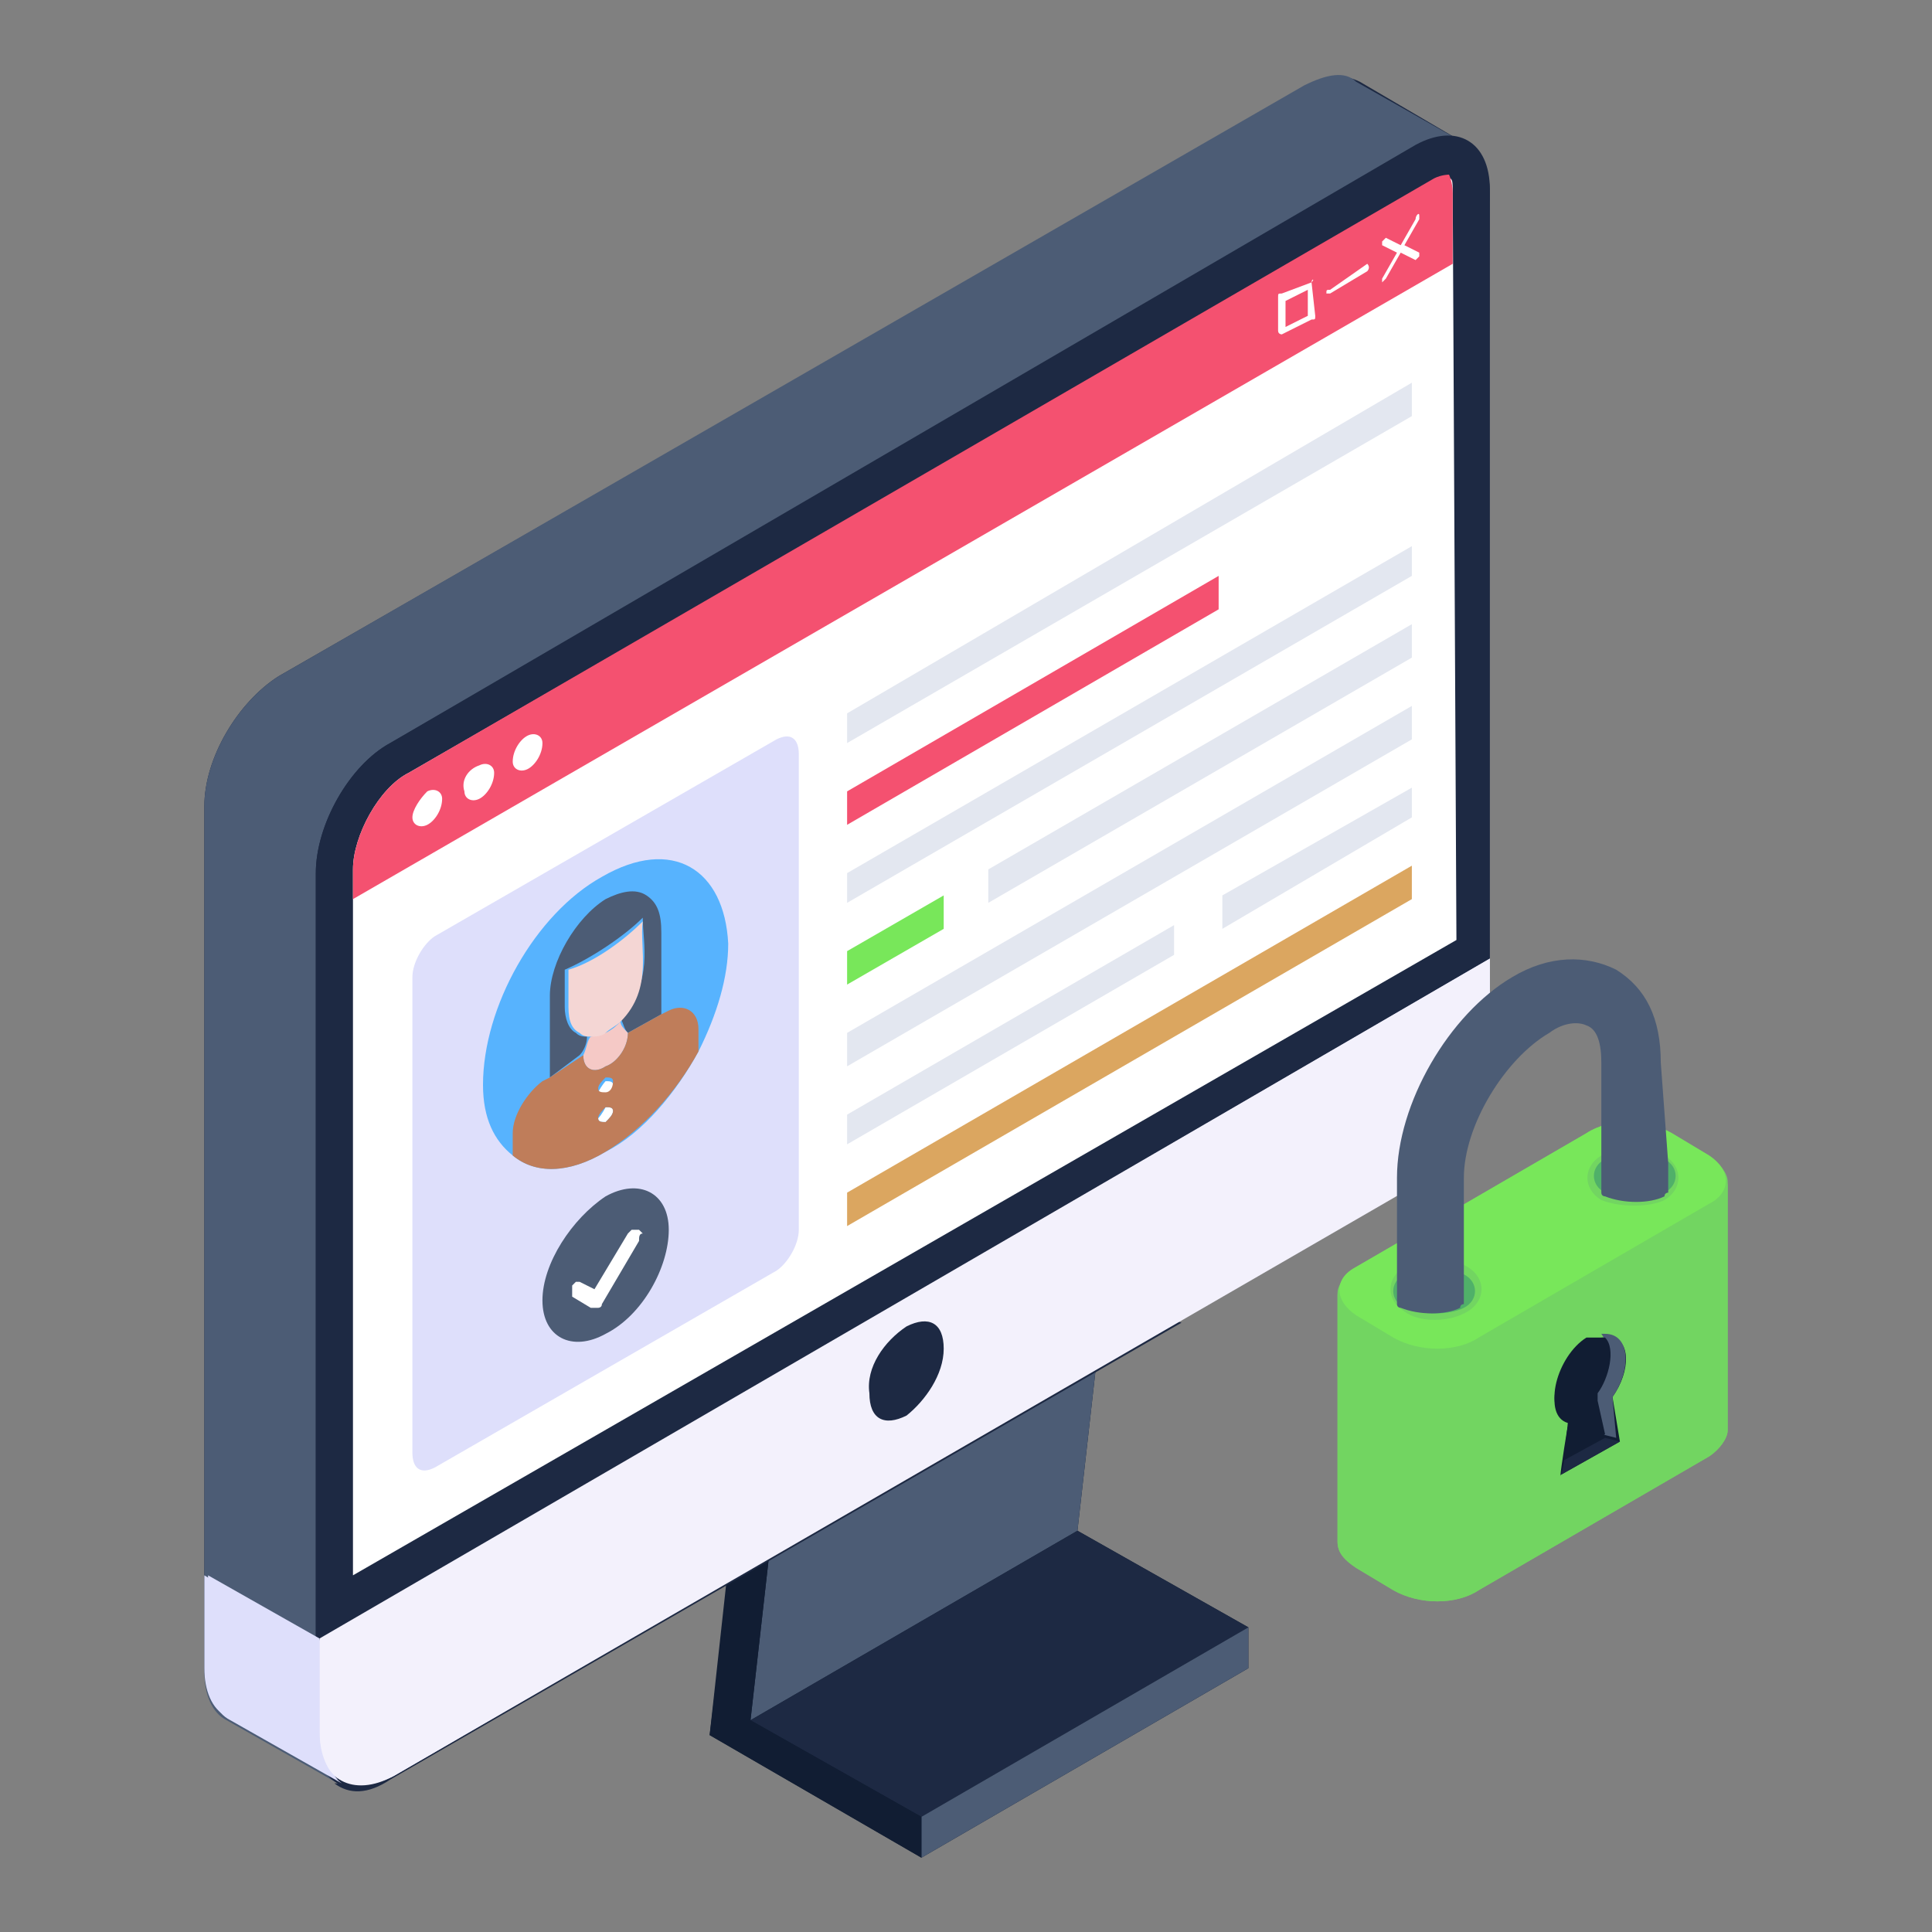
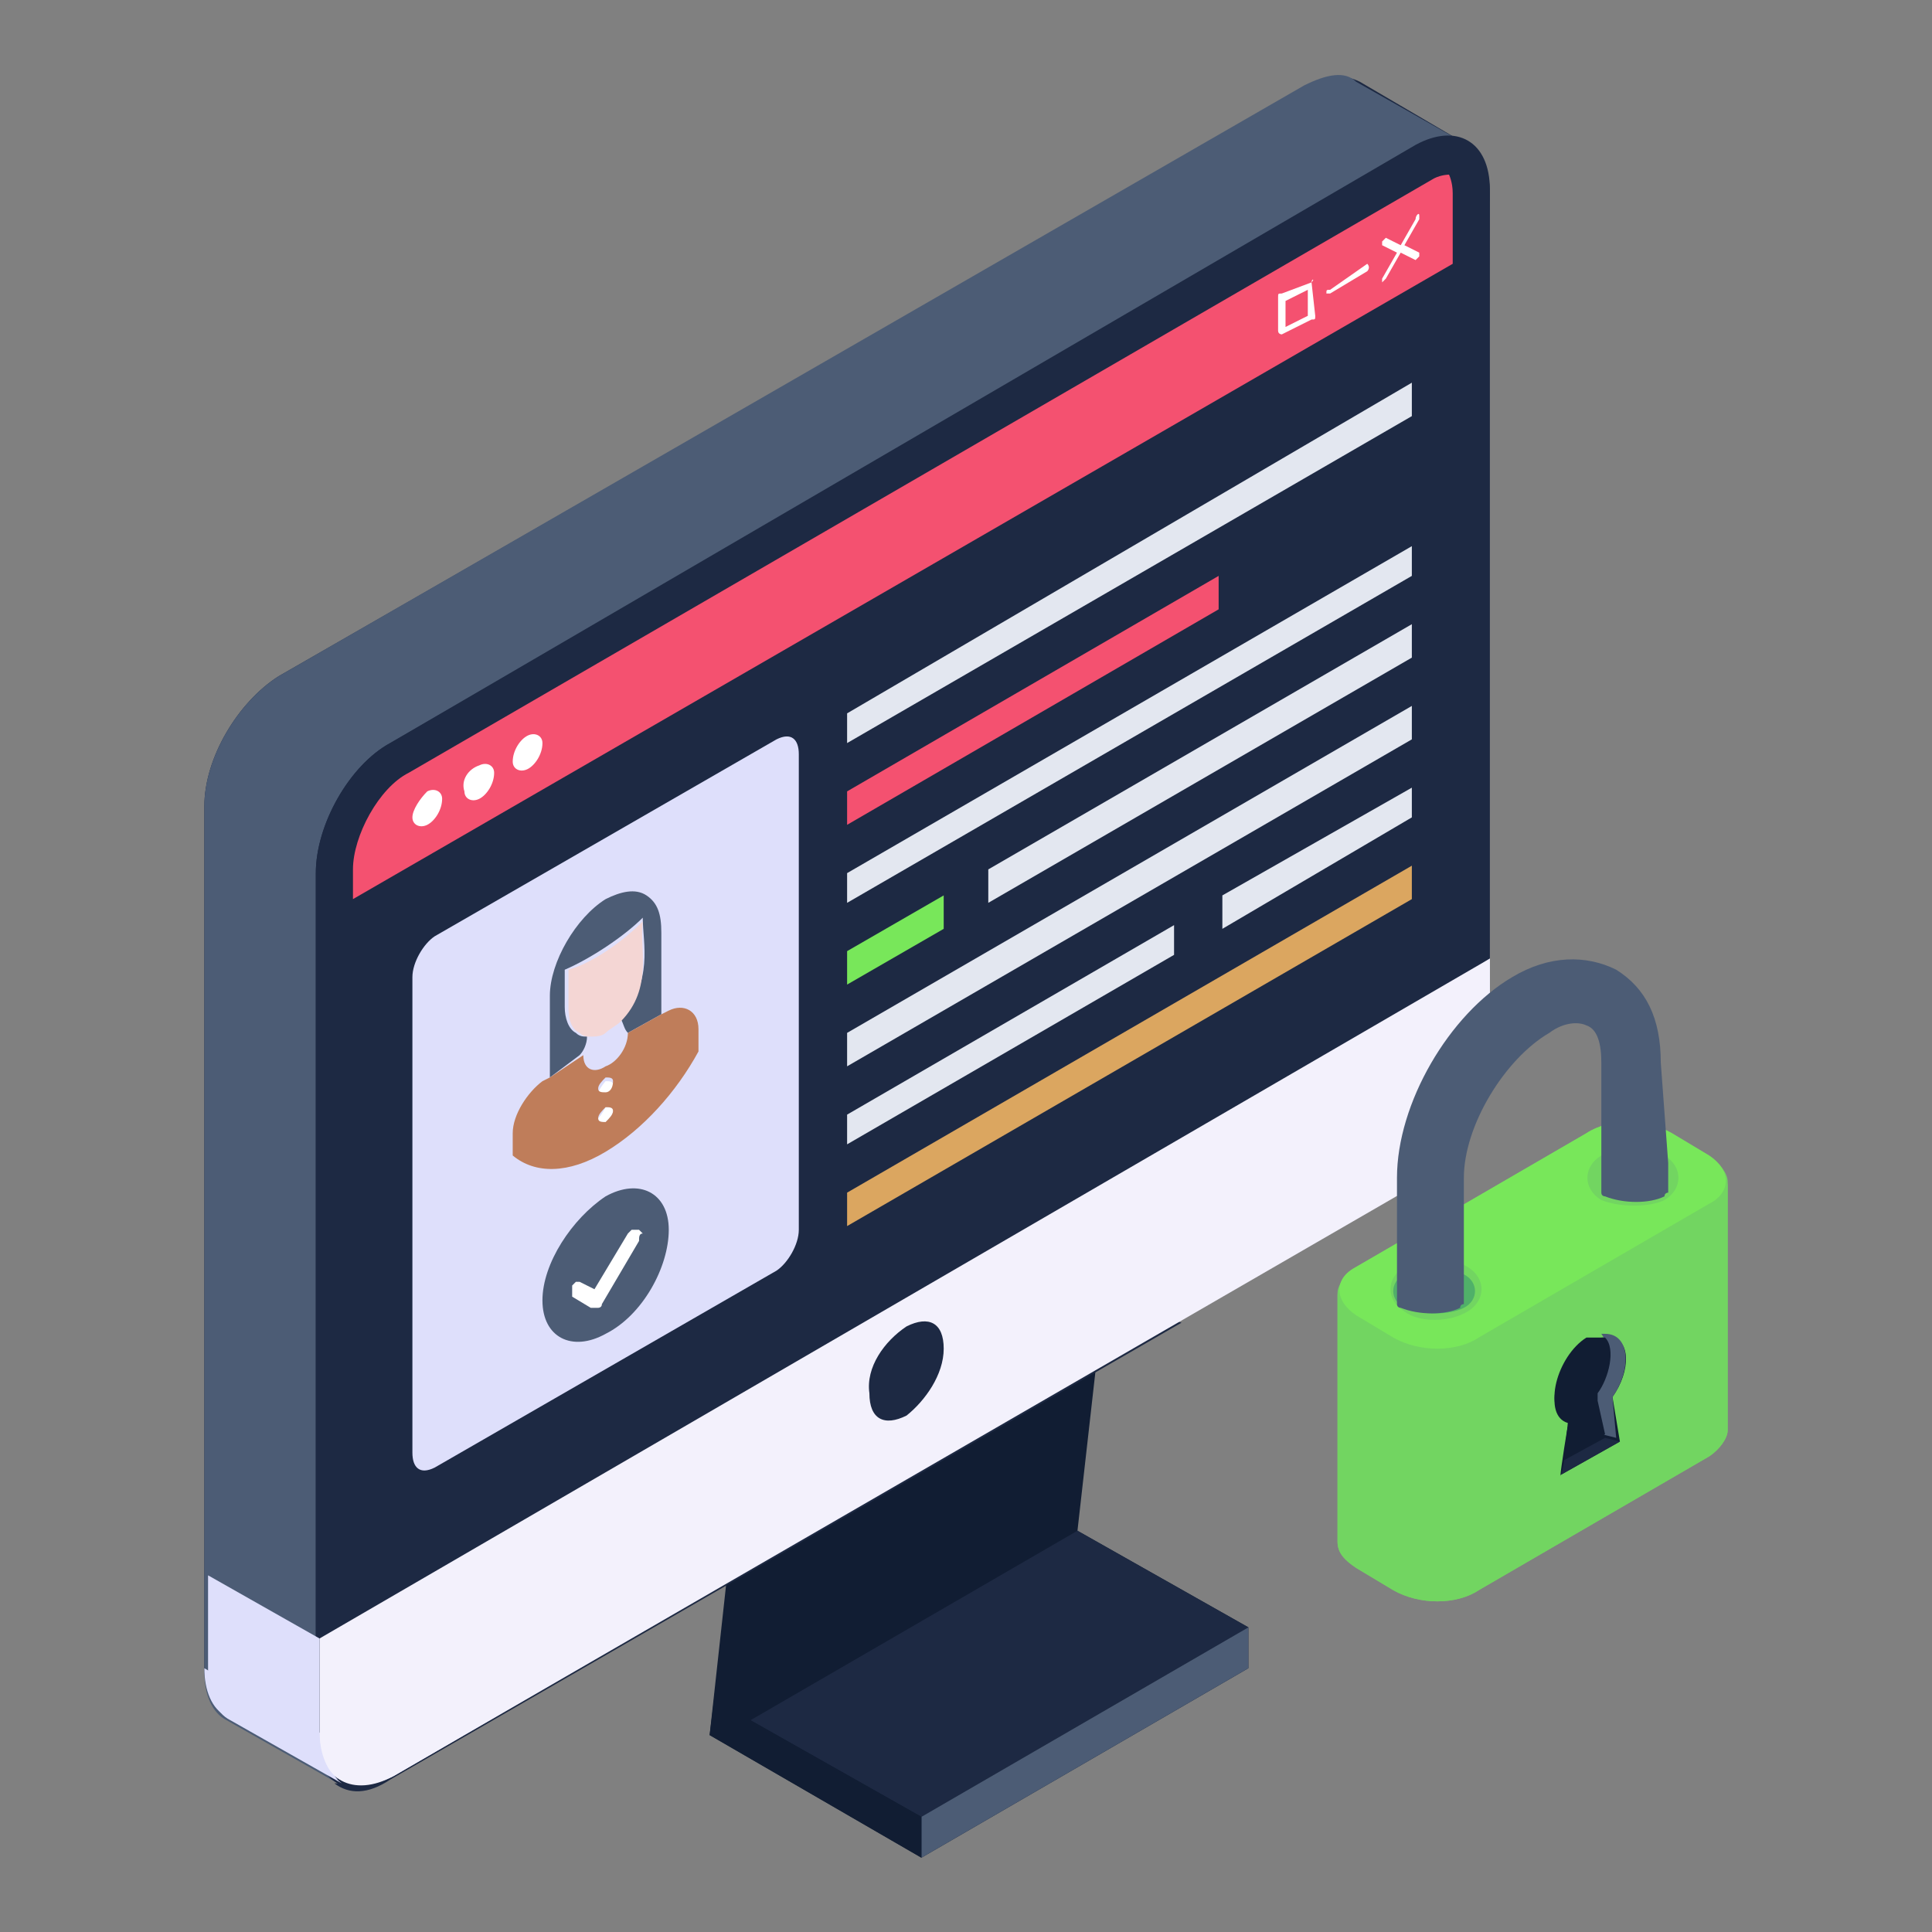
<svg xmlns="http://www.w3.org/2000/svg" height="512" viewBox="0 0 52 52" width="512">
  <rect x="0" y="0" width="52" height="52" fill="#808080" stroke="none" />
  <path d="M19.9 39.4l8.8-5.1 1 .7-8.8 5.1z" fill="#1a253d" />
  <path d="M33.6 43.8v1.1L24.8 50l-5.7-3.3.9-7.3.9.7 8.8-5.1-.7 6.2z" fill="#111d33" />
-   <path d="M20.9 40.1l8.8-5.1-.7 6.2-8.8 5.1z" fill="#4c5c75" />
  <path d="M20.2 46.3l8.8-5.1 4.6 2.6-8.8 5.1z" fill="#1d2943" />
  <path d="M24.8 48.9l8.8-5.1v1.1L24.8 50z" fill="#4c5c75" />
  <path d="M19.9 39.4l1 .7-.7 6.2 4.6 2.6V50l-5.7-3.3z" fill="#111d33" />
  <g fill="#1d2943">
    <path d="M39.3 3.8h-.7c.2-.1.4-.1.7 0zm.2.1c-.1-.1-.2-.1-.3-.1.1 0 .2 0 .3.1z" />
  </g>
  <g fill="#1d2943">
    <path d="M40.1 5.2c0-.6-.2-1.1-.6-1.3-.1-.1-.1-.1-.2-.1h-.7c.3-.1.5-.1.7 0 .1 0 .1 0 .2.1l-2.9-1.7c-.4-.2-.9-.2-1.4.1L7.5 18.2c-1.1.7-2 2.2-2 3.5v23.2c0 .6.2 1.1.6 1.3l3 1.8H9c.4.3.9.3 1.5-.1l21.3-12.3c-1.1-.3-1.4-2.3 0-2.8 1.6-.6 3.4-1 5-1.8.6-.3 1.2-.7 1.7-1.1v-2.5h.7c.1-.5.4-.9.8-1zM10.5 20L38.1 4h.1s-.1 0-.1.1z" />
    <path d="M39.3 3.8h-.7c.2-.1.4-.1.7 0zm.2.1c-.1-.1-.1-.1-.2-.1 0 0 .1 0 .2.1 0-.1 0 0 0 0z" />
  </g>
  <path d="M5.5 21.7c0-1.3.9-2.8 2-3.5L35.1 2.3c.6-.3 1.1-.4 1.4-.1l3 1.7c-.4-.2-.9-.2-1.4.1L10.5 20c-1.1.6-2 2.2-2 3.5v23.2c0 .6.2 1.1.6 1.3l-3-1.7c-.4-.2-.6-.7-.6-1.3z" fill="#4c5c75" />
  <path d="M40.1 26.1v-21c0-1.3-.9-1.8-2-1.2L10.5 20c-1.1.6-2 2.2-2 3.5v23.2c0 1.3.9 1.8 2 1.1l21.3-12.3c-1.1-.3-1.4-2.3 0-2.8 1.6-.6 3.4-1 5-1.8.6-.3 1.2-.7 1.7-1.1v-2.5h.7c.2-.6.5-1 .9-1.2z" fill="#1d2943" />
-   <path d="M40.1 25.8v2.5c0 1.3-.9 2.8-2 3.5l-27.5 16c-.6.3-1.2.3-1.6 0l.1.1-3-1.7c-.4-.2-.6-.7-.6-1.3v-2.5l3 1.8z" fill="#dedffb" />
+   <path d="M40.1 25.8v2.5c0 1.3-.9 2.8-2 3.5l-27.5 16c-.6.3-1.2.3-1.6 0l.1.1-3-1.7c-.4-.2-.6-.7-.6-1.3l3 1.8z" fill="#dedffb" />
  <path d="M40.1 25.8v2.6c0 1.3-.9 2.8-2 3.5L10.6 47.8c-1.1.6-2 .1-2-1.1v-2.6z" fill="#f3f1fc" />
  <path d="M8.6 46.6v-2.5l-3-1.7V45c0 .6.2 1.1.6 1.3l3 1.7c-.4-.3-.6-.8-.6-1.4z" fill="#dedffb" />
  <path d="M24.4 35.7c.6-.3 1-.1 1 .6s-.5 1.4-1 1.8c-.6.3-1 .1-1-.6-.1-.7.4-1.4 1-1.8z" fill="#1d2943" />
-   <path d="M39.2 25.3L9.5 42.4v-19c0-.9.7-2.2 1.5-2.6L38.6 4.9c.2-.1.4-.1.4-.1.1 0 .1.1.1.4z" fill="#fff" />
  <path d="M39.1 5.2v1.9L9.5 24.2v-.8c0-.9.7-2.2 1.5-2.6l27.6-16c.2-.1.4-.1.4-.1s.1.2.1.5z" fill="#f45170" />
  <path d="M11.5 21.3c.2-.1.4 0 .4.2 0 .3-.2.6-.4.7s-.4 0-.4-.2.2-.5.4-.7zm1.4-.7c.2-.1.4 0 .4.2 0 .3-.2.6-.4.7s-.4 0-.4-.2c-.1-.3.1-.6.4-.7zm1.3-.8c.2-.1.4 0 .4.2 0 .3-.2.6-.4.7s-.4 0-.4-.2c0-.3.2-.6.4-.7zM36.8 7.1c.1 0 .1 0 0 0 .1.1 0 .2 0 .2l-1 .6h-.1c0-.1 0-.1.1-.1zm1.4-1.3v.1l-.4.7.4.2v.1l-.1.1-.4-.2-.4.7-.1.1v-.1l.4-.7-.4-.2v-.1l.1-.1.4.2.4-.7c0-.1.1-.2.1-.1zm-2.9 1.8c0-.1.1-.1 0 0l.1.9c0 .1 0 .1-.1.1l-.8.4s-.1 0-.1-.1V8c0-.1 0-.1.1-.1zm-.1.9v-.7l-.6.3v.7z" fill="#fff" />
  <g>
    <path d="M20.9 19.9c.4-.2.6 0 .6.4v12.8c0 .4-.3.9-.6 1.1l-9.2 5.3c-.4.2-.6 0-.6-.4V26.3c0-.4.3-.9.6-1.1z" fill="#dedffb" />
  </g>
  <g>
    <path d="M38 10.3l-15.2 8.9v.8L38 11.2z" fill="#e3e7f0" />
    <path d="M32.8 15.5l-10 5.8v.9l10-5.8z" fill="#f45170" />
    <path d="M25.4 24.1l-2.6 1.5v.9l2.6-1.5z" fill="#78e75a" />
    <path d="M38 16.8l-11.4 6.6v.9L38 17.7zm0 4.4l-5.1 2.9v.9l5.1-3zm-6.4 3.7L22.8 30v.8l8.8-5.1z" fill="#e3e7f0" />
    <path d="M38 23.3l-15.2 8.8v.9L38 24.2z" fill="#dba660" />
    <g>
      <path d="M38 19l-15.2 8.8v.9L38 19.9z" fill="#e3e7f0" />
    </g>
    <g>
      <path d="M38 14.7l-15.2 8.8v.8L38 15.5z" fill="#e3e7f0" />
    </g>
  </g>
  <g>
    <path d="M46.5 31.8v6.7c0 .2-.2.5-.5.7l-6.2 3.6c-.6.4-1.6.4-2.3 0l-1-.6c-.3-.2-.5-.4-.5-.7v-6.7c0-.2.2-.5.5-.7l6.2-3.6c.6-.4 1.6-.4 2.3 0l1 .6c.3.2.5.5.5.7z" fill="#72d561" />
  </g>
  <g>
    <path d="M46.5 31.8v6.7c0 .2-.2.5-.5.7l-6.2 3.6c-.6.4-1.6.4-2.3 0l-1-.6c-.3-.2-.5-.4-.5-.7v-6.7c0 .2.2.5.5.7l1 .6c.6.4 1.6.4 2.3 0l6.2-3.6c.3-.2.5-.5.5-.7z" fill="#72d561" />
  </g>
  <g>
    <path d="M46 31.1c.6.4.6 1 0 1.3L39.8 36c-.6.4-1.6.4-2.3 0l-1-.6c-.6-.4-.6-1 0-1.3l6.2-3.6c.6-.4 1.6-.4 2.3 0z" fill="#78e75a" />
  </g>
  <g>
    <path d="M43.1 32.3c-.5-.3-.5-.9 0-1.2s1.2-.3 1.7 0 .5.9 0 1.2c-.4.2-1.2.2-1.7 0z" fill="#72d561" />
-     <path d="M44.8 31.2c.4.2.4.7 0 .9s-1.1.2-1.6 0c-.4-.2-.4-.7 0-.9s1.1-.2 1.6 0z" fill="#50b069" />
    <path d="M37.8 35.3c-.5-.3-.5-.9 0-1.2s1.2-.3 1.7 0 .5.9 0 1.2-1.3.3-1.7 0z" fill="#72d561" />
    <path d="M39.4 34.3c.4.2.4.7 0 .9s-1.1.2-1.6 0c-.4-.2-.4-.7 0-.9.4-.3 1.1-.3 1.6 0z" fill="#50b069" />
    <g>
      <path d="M44.9 31.3v.8s-.1 0-.1.1c-.4.2-1.1.2-1.6 0 0 0-.1 0-.1-.1v-3.5c0-.5-.1-.9-.4-1-.2-.1-.6-.1-1 .2-1.2.7-2.3 2.5-2.3 3.9v3.4s-.1 0-.1.1c-.4.2-1.1.2-1.6 0 0 0-.1 0-.1-.1v-3.4c0-2 1.4-4.4 3.1-5.4 1-.6 2-.6 2.8-.2.8.5 1.2 1.3 1.2 2.5z" fill="#4c5c75" />
    </g>
  </g>
  <g>
-     <path d="M19.6 25.4c0 .9-.3 1.9-.8 2.9-.6 1.1-1.5 2.2-2.5 2.7-1 .6-1.9.6-2.5.1-.5-.4-.8-1-.8-1.9 0-2.1 1.4-4.6 3.2-5.6 1.9-1.1 3.3-.2 3.4 1.8z" fill="#57b3fe" />
    <path d="M16.3 29.1c.1 0 .2 0 .2.1s-.1.2-.2.3c-.1 0-.2 0-.2-.1.1-.2.2-.3.2-.3z" fill="#fff" />
    <path d="M16.3 24.2c.4-.2.8-.3 1.1-.1s.4.5.4 1v2.2l-.9.5c-.1-.1-.1-.2-.2-.4.9-1 .6-2 .6-2.7-.5.5-1.4 1.1-2.1 1.4v1c0 .3.1.6.3.7.1.1.2.1.3.1 0 .2-.1.4-.2.5l-.8.6v-2.2c0-.9.7-2.1 1.5-2.6z" fill="#4c5c75" />
-     <path d="M16.7 27.5c0 .1.1.2.2.3 0 .4-.3.8-.6.9-.3.2-.6.1-.6-.3.1-.2.1-.4.2-.5.1 0 .3-.1.4-.1.2-.1.3-.2.4-.3z" fill="#f5c9c6" />
    <path d="M17.3 24.8c-.1.7.3 1.8-.6 2.7-.1.1-.3.2-.4.3s-.3.1-.4.1-.2 0-.3-.1c-.2-.1-.3-.3-.3-.7v-1c.7-.2 1.5-.8 2-1.3z" fill="#f4d6d4" />
    <g>
      <path d="M16.3 29.8c.1 0 .2 0 .2.1s-.1.2-.2.3c-.1 0-.2 0-.2-.1.1-.1.2-.3.2-.3z" fill="#fff" />
    </g>
    <g>
      <path d="M18 27.2l-.2.1-.9.5c0 .4-.3.8-.6.9-.3.2-.6.1-.6-.3l-.9.6-.2.1c-.4.3-.8.9-.8 1.4v.6c.6.5 1.5.5 2.5-.1s1.9-1.6 2.5-2.7v-.6c0-.5-.4-.7-.8-.5zm-1.7 3c-.1 0-.2 0-.2-.1s.1-.2.2-.3c.1 0 .2 0 .2.1s-.1.2-.2.3zm0-.8c-.1 0-.2 0-.2-.1s.1-.2.2-.3c.1 0 .2 0 .2.1 0 .2-.1.3-.2.3z" fill="#bf7d5a" />
    </g>
    <g>
      <path d="M16.3 32.2c.9-.5 1.7-.1 1.7.9s-.7 2.3-1.7 2.8c-.9.5-1.7.1-1.7-.9s.8-2.2 1.7-2.8z" fill="#4c5c75" />
      <path d="M17.2 33.4l-1 1.7c0 .1-.1.1-.1.1H16h-.1l-.5-.3v-.1-.2l.1-.1h.1l.4.2.9-1.5.1-.1h.2l.1.1c-.1 0-.1.1-.1.2z" fill="#fff" />
    </g>
  </g>
  <g>
    <path d="M43.4 37.6l.2 1.2-1.6.9c0-.1.2-1.4.2-1.3v-.1c-.7-.2-.3-1.7.5-2.2.3-.1.4-.1.5-.1h.1c.6 0 .6.9.1 1.6z" fill="#111d33" />
  </g>
  <g>
    <path d="M43.4 37.6c.5-.7.5-1.7-.2-1.7h-.1c.3.4.1 1.1-.2 1.5l.2 1.2.4.1z" fill="#4c5c75" />
    <path d="M43.2 38.7l-1.1.6c0 .1-.1.5-.1.4l1.6-.9z" fill="#1d2943" />
    <g>
      <path d="M43 37.5v.2l.2.9c-.1.1-1.2.7-1.1.6l.1-.9v-.1c-.7-.2-.3-1.7.5-2.2h.5c.3.3.1 1.1-.2 1.5z" fill="#111d33" />
    </g>
  </g>
</svg>